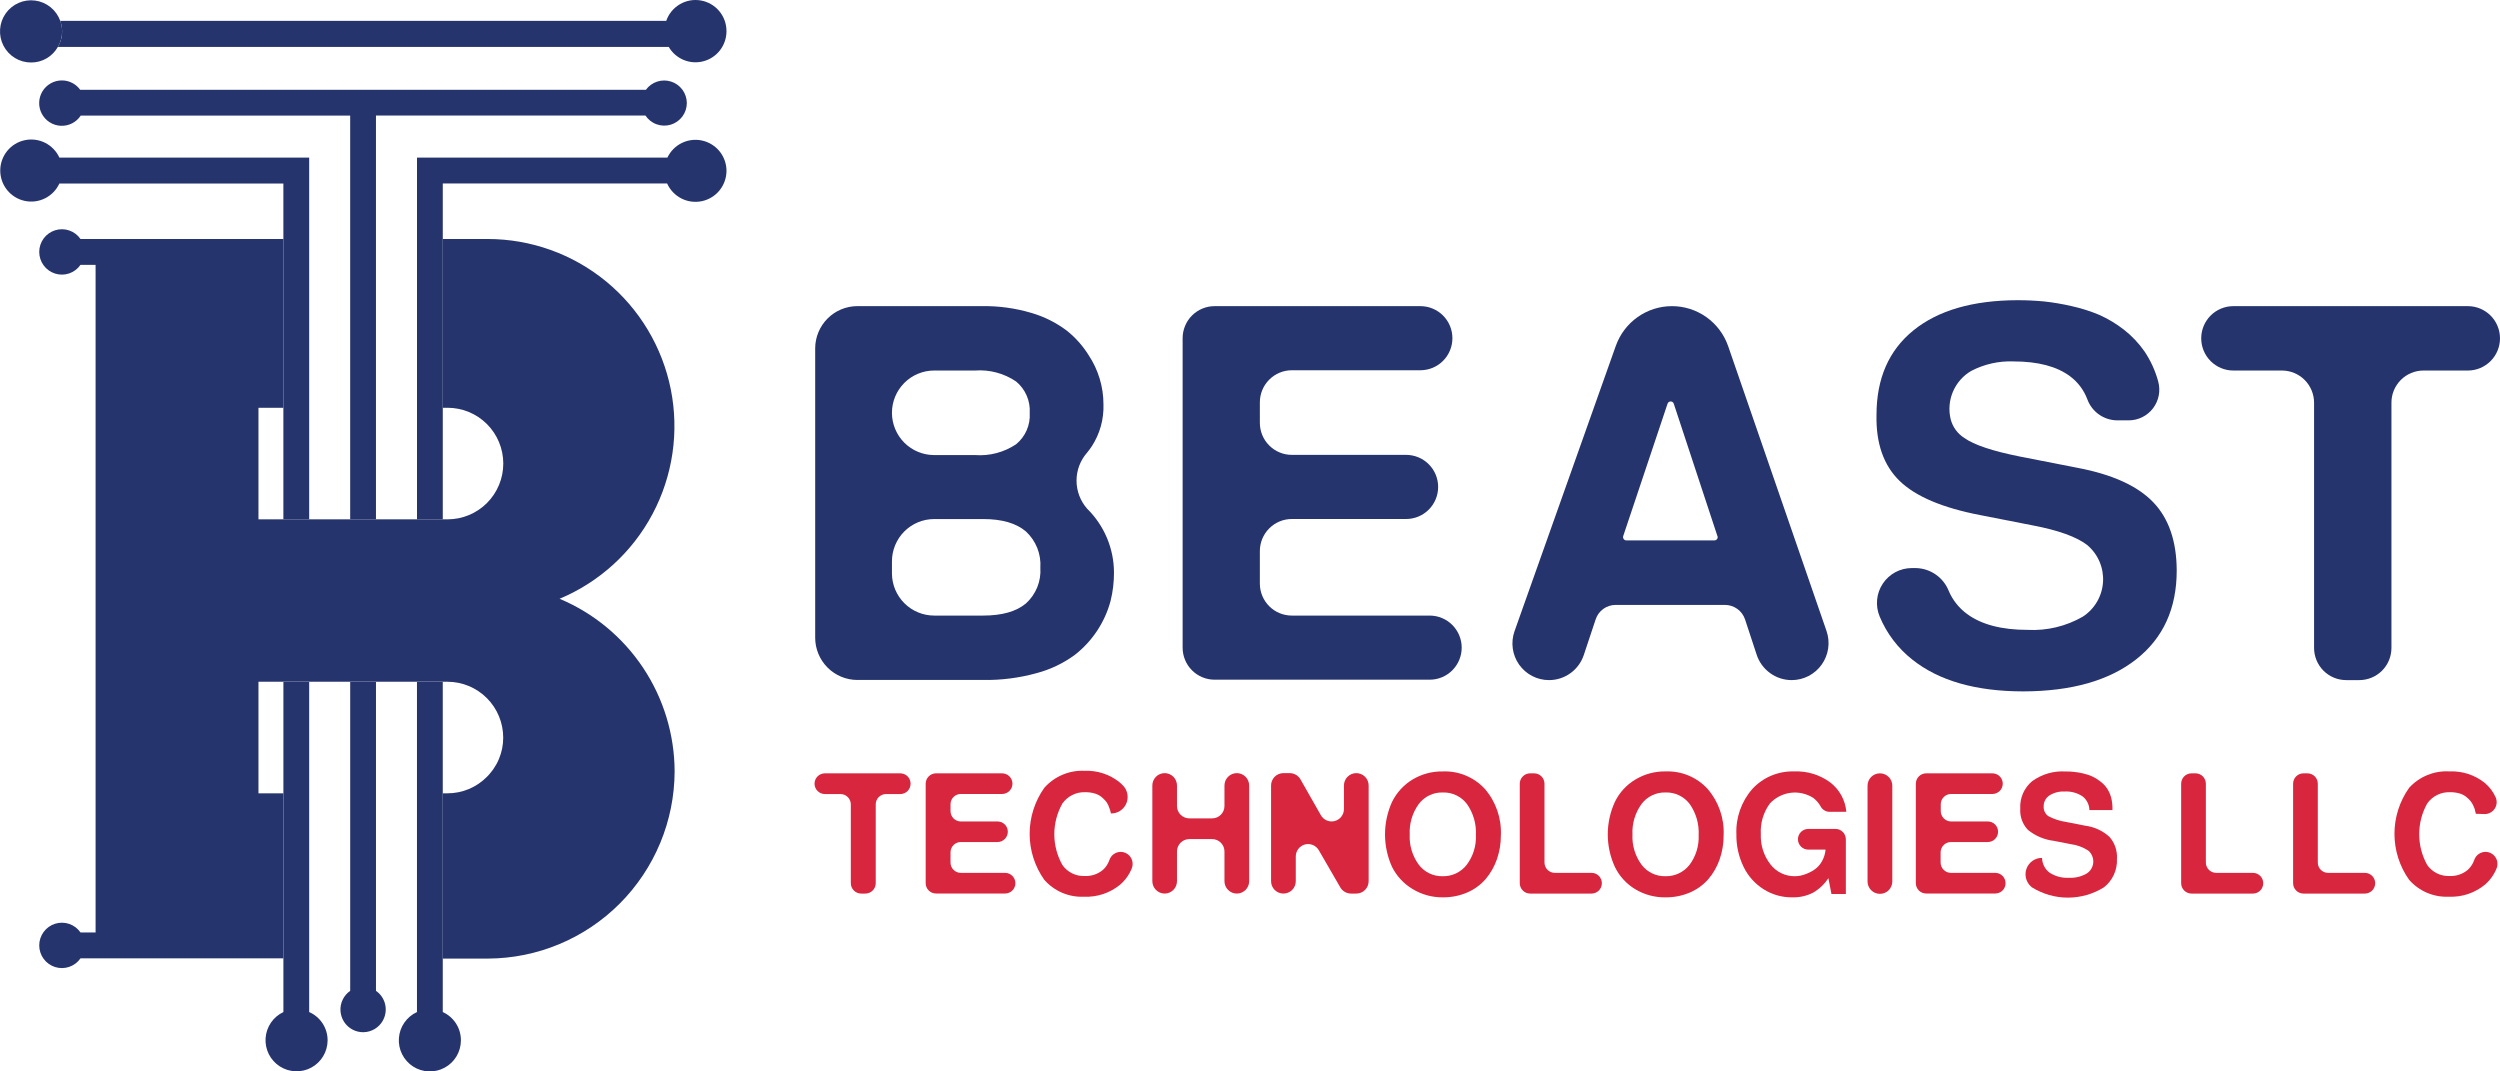
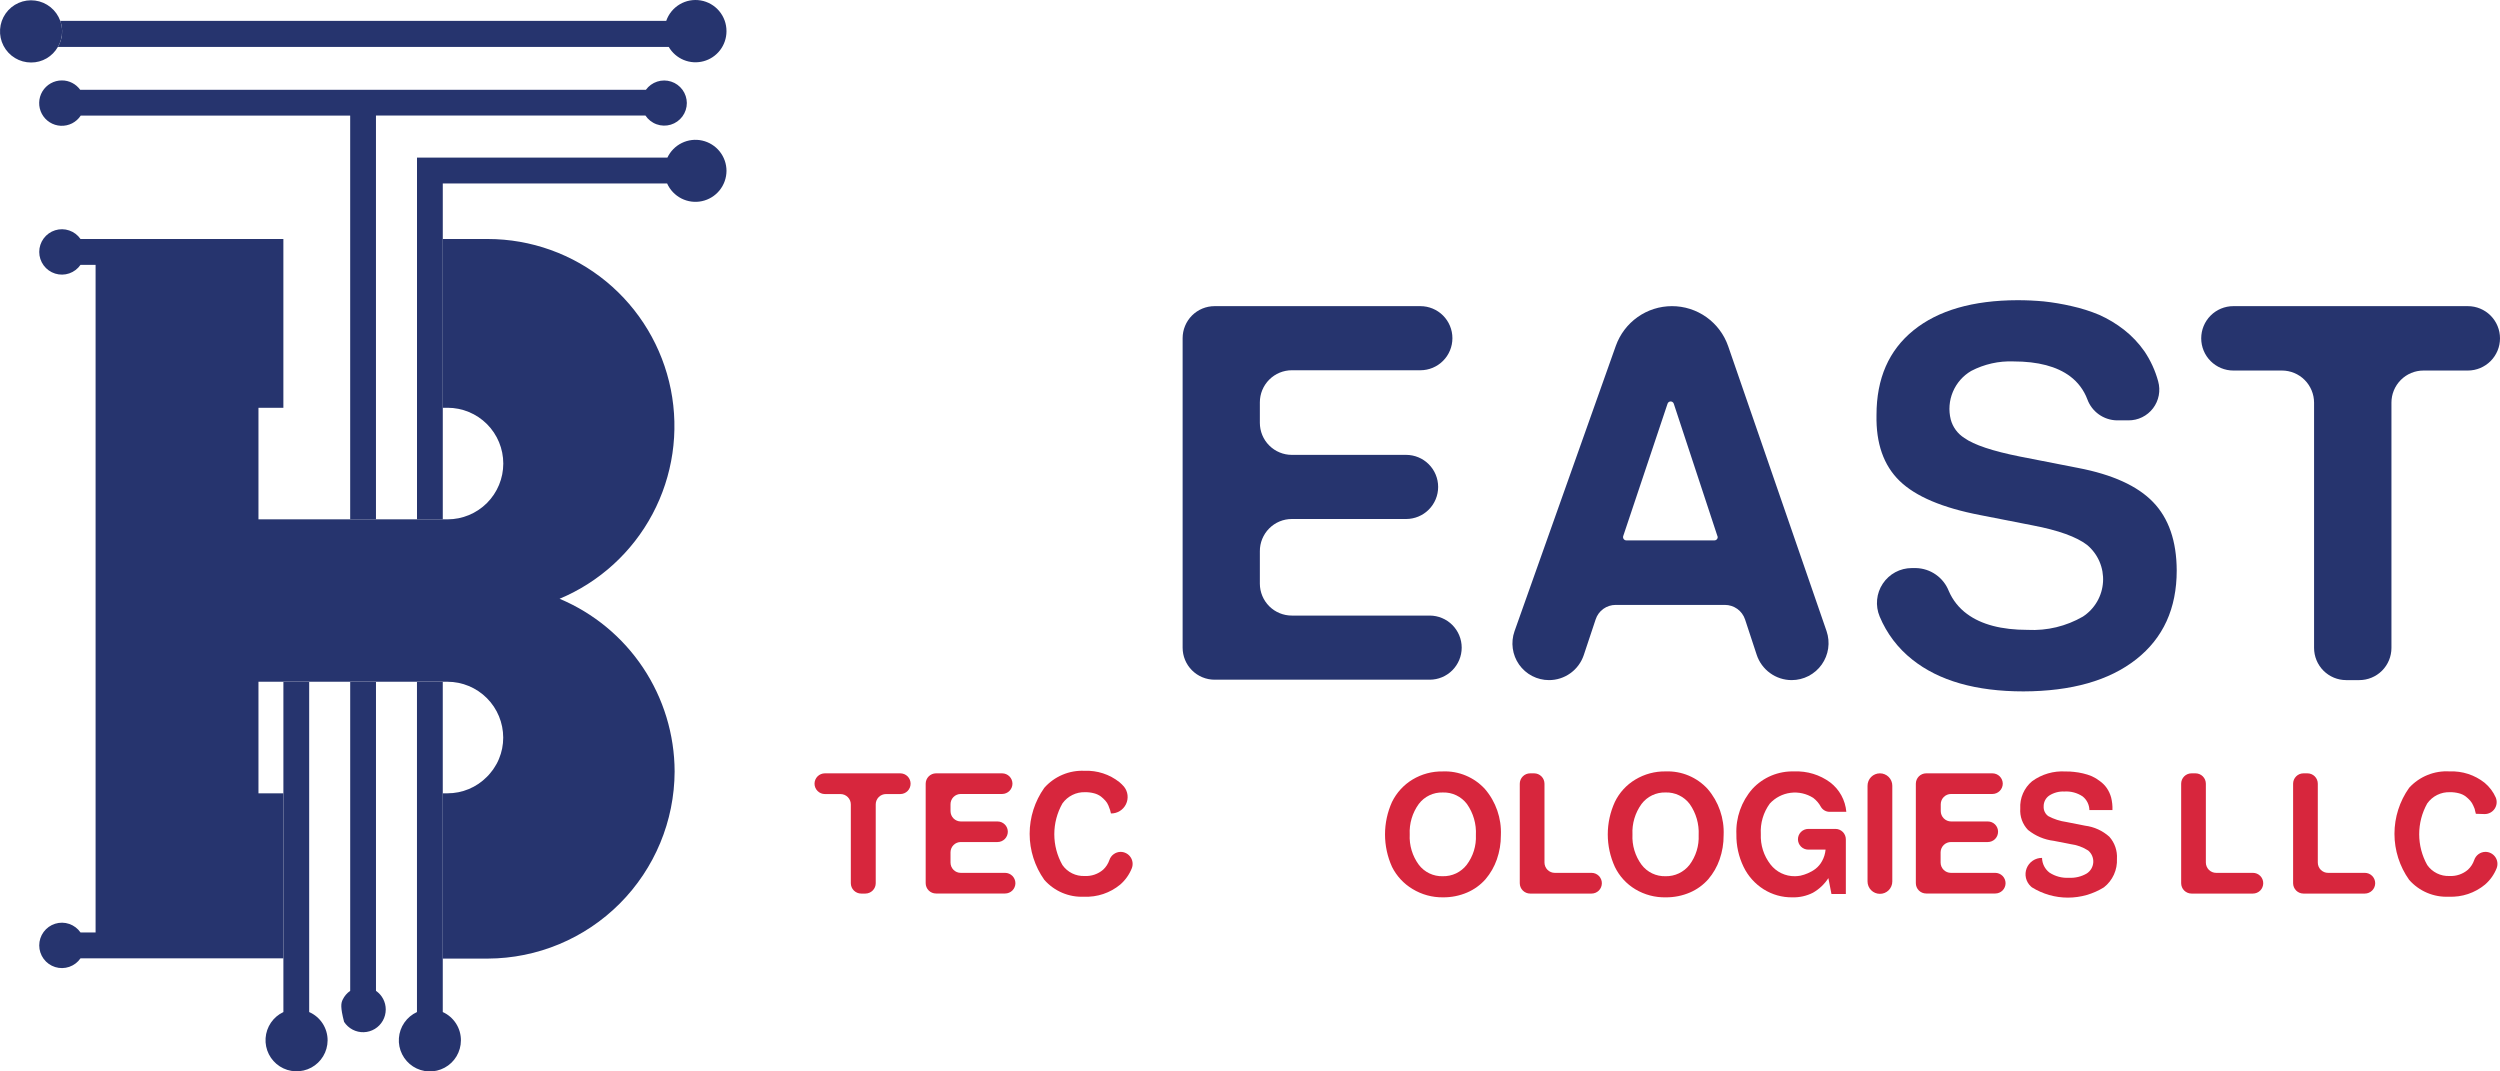
<svg xmlns="http://www.w3.org/2000/svg" width="140" height="60" viewBox="0 0 140 60" fill="none">
  <path d="M40.683 1.759C40.681 2.14 40.554 2.51 40.322 2.812C40.09 3.114 39.765 3.331 39.398 3.429C39.03 3.528 38.64 3.503 38.288 3.358C37.937 3.213 37.642 2.957 37.45 2.628H3.24C3.37 2.41 3.45 2.166 3.473 1.914C3.496 1.661 3.462 1.407 3.374 1.169H37.309C37.443 0.78 37.711 0.452 38.065 0.242C38.419 0.032 38.835 -0.045 39.24 0.025C39.645 0.094 40.013 0.306 40.277 0.621C40.541 0.936 40.685 1.335 40.683 1.747V1.759Z" fill="#26346E" />
  <path d="M40.684 9.567C40.682 9.965 40.545 10.351 40.295 10.66C40.044 10.969 39.696 11.182 39.307 11.265C38.918 11.348 38.513 11.295 38.159 11.115C37.804 10.934 37.522 10.638 37.359 10.275H24.796V29.082H23.352V8.825H37.375C37.544 8.468 37.829 8.179 38.184 8.006C38.538 7.833 38.941 7.786 39.325 7.872C39.71 7.959 40.054 8.173 40.301 8.481C40.548 8.789 40.683 9.172 40.684 9.567V9.567Z" fill="#26346E" />
  <path d="M37.779 43.2C37.77 45.976 36.665 48.636 34.706 50.6C32.747 52.563 30.092 53.671 27.32 53.681H24.795V44.425H25.066C25.475 44.425 25.879 44.344 26.256 44.186C26.634 44.028 26.976 43.797 27.263 43.506L27.37 43.395L27.47 43.276C27.522 43.215 27.572 43.151 27.619 43.085C27.637 43.063 27.652 43.038 27.664 43.012L27.695 42.966C27.739 42.904 27.778 42.839 27.813 42.771C27.861 42.682 27.905 42.59 27.943 42.496C28.101 42.119 28.181 41.714 28.18 41.305C28.179 40.477 27.851 39.682 27.266 39.096C26.682 38.51 25.889 38.18 25.062 38.178H14.474V44.425H15.869V53.666H4.509C4.355 53.888 4.134 54.056 3.878 54.144C3.623 54.232 3.346 54.236 3.088 54.155C2.829 54.074 2.604 53.913 2.444 53.695C2.284 53.477 2.197 53.213 2.197 52.942C2.197 52.671 2.284 52.407 2.444 52.189C2.604 51.971 2.829 51.81 3.088 51.729C3.346 51.648 3.623 51.652 3.878 51.74C4.134 51.828 4.355 51.996 4.509 52.218H5.353V14.831H4.509C4.355 15.054 4.134 15.222 3.878 15.31C3.623 15.398 3.346 15.402 3.088 15.321C2.829 15.24 2.604 15.079 2.444 14.861C2.284 14.642 2.197 14.379 2.197 14.108C2.197 13.837 2.284 13.573 2.444 13.355C2.604 13.137 2.829 12.976 3.088 12.895C3.346 12.814 3.623 12.818 3.878 12.906C4.134 12.994 4.355 13.162 4.509 13.384H15.869V22.835H14.474V29.083H25.066C25.893 29.083 26.686 28.753 27.271 28.168C27.855 27.582 28.184 26.787 28.184 25.959C28.184 25.131 27.855 24.336 27.271 23.75C26.686 23.165 25.893 22.835 25.066 22.835H24.795V13.384H27.32C29.737 13.387 32.078 14.227 33.946 15.763C35.813 17.299 37.092 19.436 37.566 21.81C38.039 24.183 37.677 26.648 36.541 28.785C35.406 30.922 33.566 32.599 31.336 33.531C33.24 34.33 34.866 35.673 36.012 37.393C37.158 39.112 37.772 41.132 37.779 43.2V43.2Z" fill="#26346E" />
  <path d="M27.375 43.407L27.474 43.288C27.443 43.329 27.41 43.369 27.375 43.407ZM27.264 43.522L27.371 43.411L27.264 43.522Z" fill="#26346E" />
  <path d="M18.346 58.267C18.343 58.578 18.258 58.883 18.097 59.15C17.937 59.417 17.708 59.636 17.435 59.784C17.161 59.932 16.853 60.004 16.543 59.992C16.232 59.98 15.93 59.886 15.668 59.717C15.407 59.549 15.195 59.314 15.055 59.036C14.915 58.758 14.852 58.447 14.873 58.136C14.894 57.826 14.997 57.526 15.172 57.269C15.348 57.012 15.589 56.807 15.87 56.675V38.19H17.314V56.675C17.623 56.81 17.885 57.033 18.068 57.316C18.251 57.599 18.348 57.93 18.346 58.267V58.267Z" fill="#26346E" />
  <path d="M27.264 43.521L27.371 43.41L27.264 43.521Z" fill="#26346E" />
  <path d="M27.375 43.407L27.474 43.288C27.443 43.329 27.41 43.369 27.375 43.407ZM27.264 43.522L27.371 43.411L27.264 43.522Z" fill="#26346E" />
  <path d="M25.811 58.267C25.81 58.579 25.724 58.886 25.564 59.154C25.404 59.422 25.175 59.642 24.9 59.79C24.626 59.939 24.317 60.011 24.006 59.999C23.694 59.987 23.391 59.891 23.129 59.722C22.867 59.552 22.656 59.315 22.517 59.036C22.377 58.756 22.316 58.444 22.339 58.133C22.361 57.821 22.467 57.521 22.645 57.265C22.823 57.008 23.067 56.804 23.35 56.675V38.19H24.795V56.675C25.1 56.812 25.359 57.037 25.539 57.319C25.72 57.602 25.814 57.931 25.811 58.267Z" fill="#26346E" />
-   <path d="M21.602 56.529C21.602 56.748 21.547 56.963 21.44 57.154C21.333 57.345 21.179 57.505 20.992 57.619C20.805 57.732 20.593 57.796 20.374 57.803C20.156 57.81 19.94 57.761 19.746 57.659C19.552 57.558 19.388 57.408 19.269 57.225C19.15 57.041 19.081 56.83 19.067 56.612C19.053 56.393 19.096 56.175 19.192 55.978C19.287 55.781 19.431 55.612 19.611 55.488V38.19H21.055V55.488C21.224 55.604 21.362 55.759 21.457 55.941C21.552 56.122 21.602 56.324 21.602 56.529V56.529Z" fill="#26346E" />
+   <path d="M21.602 56.529C21.602 56.748 21.547 56.963 21.44 57.154C21.333 57.345 21.179 57.505 20.992 57.619C20.805 57.732 20.593 57.796 20.374 57.803C20.156 57.81 19.94 57.761 19.746 57.659C19.552 57.558 19.388 57.408 19.269 57.225C19.053 56.393 19.096 56.175 19.192 55.978C19.287 55.781 19.431 55.612 19.611 55.488V38.19H21.055V55.488C21.224 55.604 21.362 55.759 21.457 55.941C21.552 56.122 21.602 56.324 21.602 56.529V56.529Z" fill="#26346E" />
  <path d="M38.463 5.763C38.464 6.036 38.377 6.302 38.215 6.521C38.053 6.74 37.825 6.902 37.565 6.981C37.304 7.06 37.025 7.053 36.769 6.96C36.513 6.868 36.294 6.695 36.143 6.468H21.054V29.083H19.61V6.475H4.52C4.399 6.659 4.233 6.808 4.037 6.908C3.841 7.007 3.623 7.054 3.404 7.044C3.184 7.034 2.971 6.967 2.786 6.85C2.6 6.733 2.448 6.569 2.344 6.375C2.24 6.181 2.188 5.964 2.194 5.744C2.199 5.524 2.261 5.309 2.374 5.12C2.488 4.932 2.648 4.776 2.839 4.668C3.03 4.56 3.246 4.503 3.466 4.504C3.666 4.503 3.863 4.55 4.041 4.642C4.22 4.733 4.373 4.865 4.49 5.028H36.17C36.328 4.812 36.549 4.652 36.803 4.569C37.057 4.487 37.331 4.487 37.584 4.569C37.839 4.651 38.06 4.812 38.218 5.028C38.376 5.243 38.461 5.504 38.463 5.771V5.763Z" fill="#26346E" />
  <path d="M3.478 1.758C3.479 2.064 3.397 2.364 3.241 2.627C3.091 2.893 2.874 3.114 2.61 3.268C2.347 3.421 2.048 3.501 1.743 3.5C1.424 3.501 1.112 3.414 0.839 3.249C0.567 3.084 0.345 2.847 0.197 2.564C0.05 2.281 -0.017 1.963 0.004 1.645C0.024 1.326 0.132 1.02 0.315 0.758C0.498 0.497 0.749 0.291 1.041 0.163C1.332 0.035 1.654 -0.01 1.969 0.032C2.285 0.074 2.583 0.203 2.831 0.403C3.079 0.604 3.267 0.869 3.375 1.169C3.443 1.358 3.478 1.557 3.478 1.758V1.758Z" fill="#26346E" />
-   <path d="M17.314 8.825V29.082H15.869V10.276H3.325C3.16 10.636 2.877 10.929 2.522 11.106C2.168 11.283 1.764 11.333 1.378 11.248C0.991 11.163 0.645 10.949 0.397 10.64C0.149 10.331 0.014 9.947 0.014 9.55C0.014 9.154 0.149 8.769 0.397 8.461C0.645 8.152 0.991 7.937 1.378 7.853C1.764 7.768 2.168 7.818 2.522 7.995C2.877 8.172 3.16 8.465 3.325 8.825H17.314Z" fill="#26346E" />
-   <path d="M62.383 32.057C62.385 32.595 62.321 33.131 62.192 33.653C61.868 34.859 61.158 35.926 60.17 36.689C59.532 37.151 58.815 37.493 58.053 37.695C57.073 37.966 56.059 38.095 55.042 38.078H48.016C47.388 38.078 46.787 37.828 46.343 37.384C45.9 36.94 45.65 36.337 45.65 35.709V19.513C45.65 18.884 45.9 18.282 46.343 17.837C46.787 17.393 47.388 17.143 48.016 17.143H54.947C55.901 17.125 56.852 17.254 57.767 17.526C58.48 17.734 59.149 18.07 59.742 18.517C60.222 18.899 60.632 19.36 60.958 19.88C61.504 20.7 61.795 21.663 61.794 22.648C61.821 23.477 61.593 24.295 61.141 24.991C61.065 25.105 60.98 25.22 60.885 25.339C60.499 25.773 60.286 26.334 60.286 26.916C60.286 27.497 60.499 28.059 60.885 28.493C61.357 28.958 61.733 29.513 61.99 30.125C62.247 30.736 62.381 31.393 62.383 32.057ZM49.949 23.119C49.95 23.746 50.2 24.348 50.643 24.792C51.087 25.235 51.688 25.484 52.314 25.484H54.607C55.417 25.544 56.224 25.331 56.9 24.88C57.157 24.669 57.361 24.401 57.494 24.096C57.627 23.791 57.685 23.458 57.664 23.126C57.685 22.793 57.627 22.459 57.494 22.152C57.361 21.845 57.157 21.574 56.9 21.362C56.225 20.906 55.418 20.69 54.607 20.749H52.314C51.687 20.749 51.085 20.999 50.642 21.443C50.198 21.888 49.949 22.49 49.949 23.119V23.119ZM49.949 31.444V32.114C49.952 32.741 50.203 33.34 50.646 33.782C51.089 34.224 51.689 34.472 52.314 34.472H55.062C56.114 34.472 56.91 34.246 57.45 33.795C57.728 33.545 57.945 33.234 58.086 32.888C58.226 32.541 58.286 32.166 58.26 31.793C58.285 31.415 58.226 31.036 58.086 30.684C57.945 30.332 57.728 30.017 57.45 29.76C56.907 29.298 56.111 29.067 55.062 29.067H52.314C52.003 29.067 51.695 29.129 51.407 29.248C51.12 29.368 50.859 29.543 50.639 29.764C50.419 29.985 50.245 30.247 50.127 30.535C50.008 30.824 49.948 31.133 49.949 31.444V31.444Z" fill="#26346E" />
  <path d="M70.552 30.87V32.689C70.554 33.163 70.744 33.617 71.08 33.952C71.416 34.286 71.871 34.474 72.344 34.472H80.066C80.541 34.474 80.996 34.663 81.331 35C81.666 35.336 81.855 35.792 81.855 36.268C81.855 36.743 81.666 37.199 81.331 37.536C80.996 37.873 80.541 38.062 80.066 38.063H68.019C67.543 38.063 67.088 37.874 66.751 37.537C66.415 37.201 66.227 36.744 66.227 36.268V18.939C66.227 18.703 66.273 18.47 66.363 18.252C66.453 18.034 66.585 17.836 66.751 17.669C66.918 17.503 67.115 17.37 67.333 17.28C67.55 17.19 67.783 17.144 68.019 17.144H79.543C80.018 17.144 80.474 17.333 80.81 17.669C81.146 18.006 81.335 18.463 81.335 18.939V18.939C81.335 19.415 81.146 19.872 80.81 20.208C80.474 20.545 80.018 20.734 79.543 20.734H72.344C71.869 20.734 71.413 20.923 71.077 21.26C70.741 21.597 70.552 22.053 70.552 22.529V23.678C70.552 23.914 70.598 24.147 70.688 24.365C70.778 24.583 70.91 24.781 71.077 24.947C71.243 25.114 71.441 25.246 71.658 25.336C71.876 25.427 72.109 25.473 72.344 25.473H78.744C79.22 25.473 79.675 25.662 80.011 25.999C80.348 26.336 80.536 26.792 80.536 27.268C80.536 27.504 80.49 27.738 80.4 27.955C80.31 28.173 80.178 28.371 80.011 28.538C79.845 28.705 79.647 28.837 79.43 28.927C79.213 29.017 78.98 29.064 78.744 29.064H72.344C72.108 29.064 71.874 29.11 71.656 29.201C71.437 29.292 71.239 29.426 71.073 29.594C70.906 29.762 70.775 29.961 70.685 30.18C70.596 30.399 70.55 30.634 70.552 30.87V30.87Z" fill="#26346E" />
  <path d="M96.589 33.875H90.476C90.228 33.875 89.986 33.953 89.784 34.099C89.583 34.245 89.433 34.451 89.356 34.687L88.691 36.685C88.554 37.094 88.292 37.449 87.942 37.7C87.593 37.952 87.173 38.087 86.743 38.086C86.415 38.086 86.092 38.007 85.801 37.856C85.51 37.705 85.26 37.486 85.07 37.218C84.882 36.95 84.759 36.64 84.715 36.315C84.67 35.99 84.704 35.659 84.813 35.349L90.487 19.364C90.719 18.715 91.145 18.153 91.707 17.756C92.269 17.358 92.94 17.144 93.628 17.144V17.144C94.322 17.143 94.999 17.36 95.564 17.763C96.129 18.167 96.554 18.737 96.78 19.394L102.287 35.342C102.394 35.653 102.425 35.986 102.378 36.312C102.33 36.638 102.206 36.949 102.015 37.217C101.824 37.486 101.572 37.704 101.28 37.856C100.987 38.007 100.663 38.086 100.334 38.086C99.9 38.086 99.477 37.948 99.125 37.693C98.773 37.438 98.51 37.079 98.374 36.666L97.724 34.691C97.645 34.452 97.493 34.245 97.289 34.098C97.085 33.952 96.84 33.874 96.589 33.875V33.875ZM96.184 30.047L93.731 22.606C93.719 22.57 93.696 22.538 93.664 22.515C93.633 22.493 93.596 22.481 93.557 22.481C93.519 22.481 93.481 22.493 93.45 22.515C93.419 22.538 93.396 22.57 93.383 22.606L90.9 30.021C90.891 30.048 90.888 30.078 90.893 30.107C90.897 30.136 90.909 30.163 90.926 30.186C90.943 30.21 90.966 30.229 90.992 30.242C91.018 30.255 91.046 30.262 91.076 30.262H96.012C96.04 30.261 96.068 30.254 96.093 30.241C96.117 30.228 96.139 30.21 96.155 30.187C96.172 30.165 96.183 30.139 96.188 30.111C96.193 30.084 96.192 30.055 96.184 30.028V30.047Z" fill="#26346E" />
  <path d="M119.191 23.54H118.538C118.177 23.532 117.826 23.415 117.533 23.205C117.239 22.995 117.015 22.701 116.891 22.361C116.699 21.849 116.365 21.402 115.928 21.075C115.187 20.52 114.128 20.24 112.76 20.24C111.937 20.207 111.118 20.391 110.387 20.772C109.928 21.04 109.569 21.45 109.362 21.94C109.155 22.43 109.113 22.974 109.241 23.49C109.355 23.921 109.629 24.291 110.005 24.528C110.545 24.913 111.58 25.259 113.108 25.565L116.371 26.204C118.3 26.574 119.701 27.212 120.574 28.118C121.448 29.024 121.889 30.3 121.896 31.946C121.896 34.074 121.14 35.733 119.627 36.922C118.114 38.112 116.009 38.71 113.314 38.718C110.652 38.718 108.578 38.124 107.09 36.938C106.284 36.303 105.654 35.471 105.26 34.522C105.136 34.225 105.087 33.902 105.118 33.581C105.148 33.261 105.257 32.953 105.436 32.685C105.614 32.417 105.855 32.197 106.138 32.044C106.421 31.892 106.738 31.812 107.059 31.812H107.3C107.699 31.823 108.085 31.95 108.411 32.18C108.738 32.409 108.989 32.73 109.134 33.102C109.354 33.612 109.706 34.054 110.154 34.381C110.953 34.974 112.088 35.273 113.551 35.273C114.632 35.329 115.705 35.071 116.642 34.53C116.969 34.316 117.241 34.029 117.437 33.691C117.633 33.353 117.747 32.974 117.77 32.584C117.793 32.194 117.725 31.804 117.57 31.445C117.415 31.086 117.179 30.769 116.879 30.518C116.287 30.063 115.271 29.695 113.823 29.42L110.896 28.846C108.781 28.44 107.276 27.802 106.379 26.932C105.482 26.061 105.051 24.83 105.084 23.238C105.084 21.196 105.774 19.616 107.155 18.499C108.535 17.381 110.478 16.818 112.982 16.811C113.479 16.811 113.972 16.834 114.453 16.879C114.979 16.936 115.501 17.024 116.016 17.144C116.541 17.26 117.055 17.422 117.552 17.63C118.049 17.851 118.518 18.133 118.947 18.468C119.387 18.813 119.773 19.222 120.093 19.681C120.437 20.194 120.695 20.759 120.857 21.354V21.354C120.929 21.611 120.941 21.881 120.891 22.143C120.841 22.405 120.731 22.652 120.57 22.864C120.408 23.076 120.199 23.248 119.96 23.365C119.721 23.483 119.457 23.542 119.191 23.54V23.54Z" fill="#26346E" />
  <path d="M133.921 22.552V36.283C133.921 36.761 133.731 37.22 133.394 37.558C133.056 37.896 132.598 38.086 132.121 38.086H131.387C130.91 38.086 130.452 37.896 130.115 37.558C129.777 37.22 129.588 36.761 129.588 36.283V22.552C129.588 22.074 129.398 21.616 129.06 21.277C128.723 20.939 128.265 20.75 127.788 20.75H125.067C124.59 20.75 124.132 20.559 123.795 20.221C123.457 19.883 123.268 19.425 123.268 18.947C123.268 18.468 123.457 18.01 123.795 17.672C124.132 17.334 124.59 17.144 125.067 17.144H138.2C138.678 17.144 139.135 17.334 139.473 17.672C139.81 18.01 140 18.468 140 18.947V18.947C140 19.425 139.81 19.883 139.473 20.221C139.135 20.559 138.678 20.75 138.2 20.75H135.717C135.48 20.75 135.247 20.796 135.028 20.887C134.81 20.977 134.612 21.11 134.445 21.278C134.279 21.445 134.146 21.644 134.056 21.863C133.966 22.081 133.92 22.316 133.921 22.552V22.552Z" fill="#26346E" />
  <path d="M49.041 45.044V49.462C49.04 49.616 48.978 49.763 48.869 49.871C48.761 49.979 48.613 50.04 48.46 50.04H48.227C48.074 50.04 47.926 49.979 47.818 49.871C47.709 49.763 47.647 49.616 47.646 49.462V45.044C47.645 44.892 47.584 44.745 47.476 44.637C47.368 44.529 47.222 44.468 47.069 44.467H46.194C46.041 44.467 45.894 44.406 45.785 44.297C45.676 44.189 45.614 44.042 45.613 43.889V43.889C45.613 43.734 45.675 43.586 45.783 43.477C45.892 43.368 46.04 43.307 46.194 43.307H50.416C50.492 43.307 50.568 43.322 50.638 43.351C50.708 43.38 50.772 43.423 50.826 43.477C50.879 43.531 50.922 43.596 50.95 43.666C50.979 43.737 50.994 43.812 50.993 43.889C50.993 44.042 50.932 44.189 50.824 44.297C50.716 44.406 50.569 44.467 50.416 44.467H49.618C49.465 44.467 49.318 44.527 49.21 44.636C49.102 44.744 49.041 44.891 49.041 45.044V45.044Z" fill="#D7263D" />
  <path d="M53.229 47.72V48.306C53.229 48.458 53.289 48.604 53.397 48.712C53.504 48.82 53.65 48.88 53.802 48.88H56.286C56.438 48.881 56.584 48.942 56.693 49.05C56.8 49.159 56.862 49.305 56.863 49.458C56.863 49.611 56.802 49.758 56.694 49.867C56.585 49.975 56.439 50.036 56.286 50.036H52.415C52.262 50.036 52.115 49.975 52.007 49.867C51.899 49.758 51.838 49.611 51.838 49.458V43.885C51.839 43.732 51.9 43.585 52.008 43.477C52.116 43.369 52.262 43.308 52.415 43.307H56.121C56.274 43.308 56.42 43.369 56.528 43.477C56.636 43.585 56.697 43.732 56.698 43.885C56.697 44.038 56.636 44.184 56.528 44.292C56.42 44.4 56.274 44.462 56.121 44.463H53.802C53.726 44.463 53.651 44.478 53.582 44.507C53.512 44.536 53.449 44.578 53.395 44.632C53.342 44.686 53.3 44.75 53.271 44.82C53.243 44.89 53.228 44.965 53.229 45.041V45.423C53.229 45.576 53.289 45.723 53.396 45.831C53.504 45.939 53.65 46.001 53.802 46.002H55.861C55.937 46.002 56.012 46.016 56.082 46.045C56.152 46.075 56.216 46.117 56.269 46.171C56.323 46.224 56.365 46.288 56.395 46.358C56.423 46.428 56.438 46.504 56.438 46.58C56.437 46.732 56.376 46.878 56.268 46.986C56.16 47.093 56.014 47.154 55.861 47.154H53.802C53.651 47.155 53.507 47.214 53.4 47.32C53.293 47.426 53.232 47.57 53.229 47.72V47.72Z" fill="#D7263D" />
  <path d="M62.218 45.573C62.205 45.502 62.187 45.431 62.165 45.362C62.146 45.305 62.115 45.225 62.073 45.114C62.032 45.013 61.973 44.92 61.901 44.838C61.825 44.754 61.742 44.676 61.653 44.605C61.538 44.521 61.408 44.46 61.271 44.425C61.108 44.381 60.939 44.361 60.77 44.363C60.522 44.354 60.275 44.407 60.053 44.518C59.83 44.628 59.638 44.792 59.494 44.995C59.197 45.52 59.041 46.114 59.041 46.718C59.041 47.321 59.197 47.915 59.494 48.44C59.633 48.639 59.821 48.8 60.038 48.908C60.256 49.015 60.497 49.066 60.74 49.056C61.117 49.076 61.488 48.95 61.775 48.704C61.936 48.555 62.056 48.368 62.127 48.161C62.171 48.029 62.255 47.914 62.368 47.833C62.48 47.751 62.615 47.707 62.754 47.705V47.705C62.862 47.705 62.969 47.731 63.066 47.782C63.162 47.832 63.245 47.905 63.307 47.995C63.369 48.085 63.409 48.188 63.422 48.296C63.435 48.404 63.422 48.514 63.384 48.616C63.243 48.972 63.019 49.288 62.73 49.539C62.162 50.007 61.441 50.249 60.705 50.216C60.288 50.236 59.871 50.161 59.486 49.997C59.101 49.834 58.758 49.585 58.481 49.271C57.947 48.518 57.66 47.618 57.66 46.695C57.66 45.771 57.947 44.871 58.481 44.118C58.762 43.801 59.109 43.551 59.499 43.386C59.888 43.221 60.31 43.145 60.732 43.165C61.439 43.135 62.134 43.361 62.688 43.801C62.78 43.878 62.866 43.962 62.944 44.053C63.054 44.19 63.123 44.354 63.142 44.528C63.161 44.702 63.131 44.878 63.055 45.035C62.978 45.193 62.859 45.325 62.71 45.417C62.561 45.509 62.389 45.556 62.215 45.554L62.218 45.573Z" fill="#D7263D" />
-   <path d="M67.882 46.989H66.602C66.419 46.989 66.243 47.062 66.113 47.192C65.984 47.322 65.911 47.498 65.911 47.682V49.347C65.911 49.438 65.893 49.528 65.858 49.612C65.823 49.696 65.772 49.772 65.708 49.837C65.644 49.901 65.568 49.952 65.484 49.987C65.4 50.022 65.31 50.04 65.219 50.04C65.036 50.039 64.861 49.965 64.733 49.835C64.604 49.706 64.531 49.53 64.531 49.347V43.988C64.531 43.805 64.604 43.629 64.733 43.499C64.861 43.369 65.036 43.296 65.219 43.295C65.403 43.295 65.578 43.368 65.708 43.498C65.838 43.628 65.911 43.804 65.911 43.988V45.136C65.911 45.32 65.984 45.496 66.113 45.626C66.243 45.756 66.419 45.829 66.602 45.829H67.879C68.062 45.829 68.238 45.756 68.368 45.626C68.497 45.496 68.57 45.32 68.57 45.136V43.988C68.57 43.804 68.643 43.628 68.773 43.498C68.902 43.368 69.078 43.295 69.262 43.295C69.445 43.295 69.621 43.368 69.751 43.498C69.88 43.628 69.953 43.804 69.953 43.988V49.347C69.953 49.438 69.935 49.528 69.901 49.612C69.866 49.696 69.815 49.772 69.751 49.837C69.686 49.901 69.61 49.952 69.526 49.987C69.442 50.022 69.353 50.04 69.262 50.04C69.171 50.04 69.081 50.022 68.997 49.987C68.913 49.952 68.837 49.901 68.773 49.837C68.708 49.772 68.657 49.696 68.623 49.612C68.588 49.528 68.57 49.438 68.57 49.347V47.682C68.57 47.499 68.498 47.323 68.369 47.193C68.24 47.063 68.065 46.99 67.882 46.989V46.989Z" fill="#D7263D" />
-   <path d="M75.058 49.695L73.851 47.609C73.774 47.478 73.656 47.376 73.516 47.319C73.376 47.261 73.221 47.252 73.074 47.291C72.928 47.331 72.799 47.418 72.706 47.538C72.614 47.658 72.564 47.806 72.563 47.957V49.347C72.563 49.438 72.545 49.528 72.51 49.612C72.475 49.696 72.425 49.772 72.36 49.837C72.296 49.901 72.22 49.952 72.136 49.987C72.052 50.022 71.962 50.04 71.871 50.04C71.781 50.04 71.691 50.022 71.607 49.987C71.523 49.952 71.447 49.901 71.382 49.837C71.318 49.772 71.267 49.696 71.232 49.612C71.198 49.528 71.18 49.438 71.18 49.347V43.988C71.18 43.804 71.253 43.628 71.382 43.498C71.512 43.368 71.688 43.295 71.871 43.295H72.223C72.344 43.295 72.463 43.326 72.569 43.387C72.674 43.447 72.762 43.534 72.823 43.639L73.969 45.653C74.045 45.786 74.163 45.889 74.304 45.948C74.445 46.007 74.601 46.017 74.749 45.977C74.896 45.937 75.026 45.85 75.119 45.728C75.212 45.606 75.261 45.458 75.261 45.305V43.988C75.261 43.804 75.333 43.628 75.463 43.498C75.593 43.368 75.769 43.295 75.952 43.295C76.136 43.295 76.311 43.368 76.441 43.498C76.571 43.628 76.644 43.804 76.644 43.988V49.347C76.644 49.438 76.626 49.528 76.591 49.612C76.556 49.696 76.505 49.772 76.441 49.837C76.377 49.901 76.301 49.952 76.217 49.987C76.133 50.022 76.043 50.04 75.952 50.04H75.662C75.54 50.041 75.42 50.009 75.314 49.949C75.208 49.888 75.119 49.801 75.058 49.695V49.695Z" fill="#D7263D" />
  <path d="M77.954 48.547C77.695 47.975 77.561 47.355 77.561 46.727C77.561 46.099 77.695 45.478 77.954 44.907C78.209 44.388 78.606 43.954 79.1 43.655C79.613 43.346 80.203 43.188 80.801 43.2C81.241 43.182 81.679 43.262 82.086 43.432C82.492 43.602 82.857 43.858 83.155 44.183C83.772 44.901 84.092 45.828 84.049 46.775C84.052 47.236 83.975 47.694 83.823 48.13C83.681 48.535 83.466 48.91 83.189 49.236C82.907 49.556 82.557 49.81 82.165 49.979C81.737 50.163 81.275 50.255 80.808 50.251C80.207 50.259 79.615 50.097 79.1 49.783C78.609 49.489 78.211 49.06 77.954 48.547V48.547ZM80.793 44.379C80.535 44.371 80.278 44.425 80.045 44.537C79.811 44.649 79.608 44.815 79.452 45.022C79.093 45.516 78.914 46.118 78.944 46.729C78.913 47.336 79.092 47.935 79.452 48.425C79.608 48.631 79.811 48.797 80.045 48.909C80.278 49.021 80.535 49.076 80.793 49.068C81.051 49.074 81.306 49.02 81.539 48.91C81.772 48.799 81.976 48.636 82.134 48.432C82.495 47.955 82.678 47.365 82.65 46.767C82.683 46.147 82.507 45.533 82.15 45.025C81.993 44.818 81.79 44.651 81.555 44.538C81.322 44.426 81.064 44.371 80.805 44.379H80.793Z" fill="#D7263D" />
  <path d="M86.491 43.889V48.302C86.491 48.378 86.506 48.453 86.535 48.523C86.564 48.593 86.606 48.657 86.66 48.711C86.713 48.764 86.777 48.807 86.847 48.836C86.917 48.865 86.992 48.88 87.068 48.88H89.127C89.203 48.88 89.279 48.895 89.349 48.924C89.419 48.954 89.483 48.997 89.537 49.051C89.59 49.105 89.633 49.169 89.661 49.24C89.69 49.31 89.705 49.386 89.704 49.462V49.462C89.704 49.615 89.643 49.762 89.535 49.871C89.427 49.979 89.28 50.04 89.127 50.04H85.688C85.535 50.04 85.388 49.979 85.279 49.871C85.17 49.763 85.108 49.616 85.107 49.462V43.889C85.107 43.734 85.169 43.586 85.278 43.477C85.386 43.368 85.534 43.307 85.688 43.307H85.914C86.067 43.308 86.214 43.369 86.322 43.478C86.43 43.587 86.491 43.735 86.491 43.889V43.889Z" fill="#D7263D" />
  <path d="M90.433 48.547C90.171 47.976 90.035 47.355 90.035 46.727C90.035 46.099 90.171 45.478 90.433 44.907C90.685 44.386 91.083 43.951 91.579 43.655C92.092 43.346 92.681 43.188 93.279 43.199C93.719 43.183 94.157 43.262 94.562 43.432C94.968 43.602 95.332 43.858 95.629 44.183C96.247 44.901 96.567 45.828 96.523 46.775C96.526 47.236 96.45 47.694 96.298 48.13C96.157 48.535 95.942 48.91 95.664 49.236C95.381 49.556 95.031 49.81 94.639 49.979C94.211 50.163 93.749 50.255 93.283 50.251C92.684 50.264 92.093 50.107 91.579 49.799C91.083 49.502 90.685 49.067 90.433 48.547V48.547ZM93.268 44.378C93.009 44.371 92.752 44.425 92.519 44.537C92.286 44.649 92.083 44.815 91.927 45.022C91.568 45.516 91.388 46.118 91.418 46.729C91.387 47.336 91.567 47.935 91.927 48.425C92.083 48.631 92.286 48.797 92.519 48.909C92.752 49.021 93.009 49.075 93.268 49.068C93.526 49.074 93.782 49.02 94.015 48.909C94.249 48.799 94.453 48.636 94.613 48.432C94.971 47.953 95.152 47.365 95.125 46.767C95.157 46.147 94.981 45.533 94.624 45.025C94.467 44.816 94.261 44.648 94.025 44.536C93.789 44.423 93.529 44.369 93.268 44.378V44.378Z" fill="#D7263D" />
  <path d="M102.461 45.462C102.361 45.463 102.261 45.437 102.174 45.386C102.087 45.336 102.014 45.263 101.965 45.175C101.86 44.982 101.715 44.814 101.541 44.681C101.163 44.441 100.712 44.34 100.268 44.398C99.824 44.456 99.414 44.669 99.11 44.999C98.749 45.492 98.571 46.096 98.606 46.706C98.579 47.319 98.769 47.921 99.145 48.406C99.307 48.616 99.515 48.785 99.754 48.9C99.993 49.015 100.255 49.073 100.52 49.068C100.622 49.066 100.723 49.056 100.822 49.038C100.964 49.007 101.102 48.962 101.235 48.904C101.392 48.839 101.54 48.754 101.674 48.651C101.824 48.533 101.947 48.386 102.037 48.218C102.146 48.021 102.212 47.803 102.232 47.579H101.262C101.109 47.578 100.963 47.517 100.855 47.409C100.747 47.301 100.686 47.154 100.685 47.001V47.001C100.685 46.847 100.745 46.7 100.853 46.591C100.961 46.482 101.108 46.42 101.262 46.419H102.79C102.943 46.42 103.09 46.482 103.198 46.591C103.306 46.7 103.367 46.847 103.367 47.001V50.063H102.561L102.389 49.175C102.17 49.515 101.872 49.796 101.521 49.995C101.166 50.174 100.772 50.262 100.375 50.251C99.805 50.26 99.245 50.103 98.763 49.799C98.278 49.493 97.888 49.057 97.639 48.54C97.366 47.976 97.228 47.356 97.238 46.729C97.196 45.794 97.518 44.879 98.136 44.176C98.434 43.854 98.798 43.601 99.203 43.432C99.608 43.264 100.044 43.185 100.482 43.2C101.201 43.17 101.908 43.386 102.488 43.812C102.746 44.009 102.96 44.257 103.116 44.541C103.271 44.825 103.366 45.139 103.394 45.462H102.461Z" fill="#D7263D" />
  <path d="M105.969 44.003V49.362C105.969 49.454 105.951 49.544 105.916 49.628C105.881 49.713 105.83 49.789 105.765 49.854C105.701 49.918 105.624 49.969 105.539 50.004C105.455 50.038 105.365 50.056 105.274 50.055V50.055C105.09 50.055 104.914 49.982 104.785 49.852C104.655 49.722 104.582 49.546 104.582 49.362V44.003C104.582 43.912 104.599 43.822 104.634 43.737C104.668 43.653 104.719 43.576 104.783 43.511C104.848 43.446 104.924 43.395 105.008 43.36C105.092 43.325 105.183 43.307 105.274 43.307V43.307C105.365 43.306 105.456 43.324 105.54 43.359C105.625 43.394 105.702 43.445 105.767 43.51C105.831 43.574 105.882 43.651 105.917 43.736C105.952 43.821 105.97 43.912 105.969 44.003V44.003Z" fill="#D7263D" />
  <path d="M108.674 47.72V48.306C108.675 48.459 108.736 48.605 108.844 48.712C108.953 48.82 109.099 48.88 109.251 48.88H111.735C111.888 48.881 112.034 48.942 112.142 49.05C112.25 49.159 112.311 49.305 112.312 49.458V49.458C112.312 49.611 112.251 49.758 112.143 49.867C112.035 49.975 111.888 50.036 111.735 50.036H107.864C107.711 50.036 107.564 49.975 107.456 49.867C107.348 49.758 107.287 49.611 107.287 49.458V43.885C107.288 43.732 107.349 43.585 107.457 43.477C107.565 43.369 107.711 43.308 107.864 43.307H111.578C111.731 43.308 111.877 43.369 111.985 43.477C112.093 43.585 112.154 43.732 112.155 43.885V43.885C112.154 44.038 112.093 44.184 111.985 44.292C111.877 44.4 111.731 44.462 111.578 44.463H109.259C109.106 44.463 108.959 44.524 108.851 44.632C108.743 44.74 108.682 44.887 108.682 45.041V45.423C108.683 45.577 108.744 45.723 108.852 45.831C108.96 45.939 109.106 46.001 109.259 46.002H111.318C111.394 46.002 111.469 46.017 111.539 46.046C111.608 46.075 111.672 46.117 111.725 46.171C111.778 46.225 111.82 46.288 111.849 46.359C111.878 46.429 111.892 46.504 111.891 46.58V46.58C111.891 46.732 111.831 46.878 111.724 46.986C111.616 47.093 111.47 47.154 111.318 47.154H109.259C109.107 47.153 108.96 47.211 108.851 47.317C108.742 47.423 108.678 47.568 108.674 47.72V47.72Z" fill="#D7263D" />
  <path d="M118.297 45.362H117.006C117.003 45.214 116.967 45.068 116.901 44.936C116.835 44.803 116.74 44.687 116.623 44.596C116.323 44.398 115.966 44.302 115.607 44.325C115.308 44.31 115.011 44.389 114.759 44.55C114.659 44.618 114.579 44.709 114.524 44.816C114.469 44.924 114.442 45.043 114.445 45.163C114.439 45.269 114.46 45.374 114.506 45.469C114.552 45.565 114.622 45.646 114.709 45.706C115.024 45.873 115.365 45.983 115.718 46.032L116.769 46.239C117.273 46.302 117.747 46.519 118.125 46.859C118.273 47.026 118.387 47.221 118.46 47.433C118.532 47.644 118.563 47.868 118.549 48.091C118.564 48.397 118.506 48.702 118.379 48.98C118.252 49.259 118.06 49.503 117.819 49.691C117.214 50.068 116.516 50.267 115.804 50.267C115.092 50.267 114.393 50.068 113.788 49.691L113.727 49.638C113.59 49.512 113.495 49.348 113.453 49.167C113.411 48.986 113.425 48.797 113.493 48.624C113.561 48.451 113.679 48.303 113.833 48.199C113.987 48.095 114.168 48.04 114.354 48.042V48.042C114.357 48.202 114.396 48.36 114.469 48.504C114.542 48.647 114.646 48.772 114.774 48.868C115.098 49.079 115.481 49.179 115.867 49.156C116.214 49.174 116.56 49.09 116.86 48.914C116.965 48.846 117.053 48.754 117.116 48.646C117.179 48.537 117.216 48.416 117.223 48.291C117.231 48.165 117.208 48.04 117.159 47.925C117.109 47.81 117.033 47.708 116.937 47.628C116.641 47.438 116.307 47.317 115.959 47.272L115.019 47.088C114.487 47.025 113.984 46.813 113.567 46.476C113.415 46.318 113.298 46.129 113.224 45.923C113.15 45.716 113.119 45.497 113.135 45.278C113.119 44.988 113.17 44.699 113.286 44.433C113.401 44.167 113.577 43.932 113.8 43.747C114.342 43.353 115.004 43.16 115.672 43.203C115.833 43.203 115.989 43.203 116.146 43.226C116.314 43.243 116.482 43.271 116.646 43.31C116.818 43.349 116.985 43.403 117.147 43.471C117.307 43.543 117.457 43.634 117.594 43.743C117.742 43.848 117.871 43.978 117.976 44.126C118.088 44.289 118.172 44.47 118.224 44.661C118.281 44.891 118.306 45.126 118.297 45.362V45.362Z" fill="#D7263D" />
  <path d="M123.528 43.889V48.302C123.528 48.378 123.543 48.453 123.572 48.523C123.601 48.593 123.643 48.657 123.697 48.711C123.75 48.764 123.814 48.807 123.884 48.836C123.954 48.865 124.029 48.88 124.105 48.88H126.164C126.24 48.88 126.316 48.895 126.386 48.924C126.456 48.954 126.52 48.997 126.574 49.051C126.627 49.105 126.67 49.169 126.698 49.24C126.727 49.31 126.742 49.386 126.741 49.462V49.462C126.741 49.615 126.68 49.762 126.572 49.871C126.464 49.979 126.317 50.04 126.164 50.04H122.725C122.572 50.04 122.425 49.979 122.316 49.871C122.207 49.763 122.146 49.616 122.145 49.462V43.889C122.145 43.734 122.206 43.586 122.315 43.477C122.424 43.368 122.571 43.307 122.725 43.307H122.951C123.104 43.308 123.251 43.369 123.359 43.478C123.467 43.587 123.528 43.735 123.528 43.889V43.889Z" fill="#D7263D" />
  <path d="M138.648 45.572C138.634 45.501 138.617 45.431 138.595 45.362C138.595 45.304 138.545 45.224 138.503 45.113C138.461 45.012 138.403 44.919 138.331 44.837C138.256 44.752 138.172 44.674 138.083 44.604C137.968 44.519 137.839 44.458 137.701 44.424C137.537 44.381 137.369 44.36 137.2 44.363C136.952 44.354 136.705 44.407 136.482 44.517C136.259 44.627 136.068 44.791 135.924 44.994C135.629 45.521 135.475 46.114 135.475 46.717C135.475 47.32 135.629 47.913 135.924 48.44C136.063 48.639 136.25 48.799 136.468 48.907C136.686 49.015 136.927 49.066 137.169 49.056C137.547 49.076 137.918 48.95 138.205 48.704C138.365 48.554 138.486 48.368 138.557 48.16C138.601 48.028 138.685 47.914 138.797 47.832C138.91 47.751 139.044 47.706 139.183 47.705V47.705C139.292 47.704 139.399 47.731 139.496 47.781C139.592 47.832 139.675 47.905 139.737 47.994C139.799 48.084 139.838 48.187 139.852 48.295C139.865 48.404 139.852 48.514 139.814 48.616C139.673 48.971 139.449 49.288 139.16 49.538C138.592 50.007 137.871 50.248 137.135 50.216C136.717 50.235 136.301 50.16 135.916 49.997C135.531 49.833 135.187 49.585 134.911 49.27C134.377 48.518 134.09 47.617 134.09 46.694C134.09 45.771 134.377 44.87 134.911 44.118C135.197 43.804 135.549 43.559 135.942 43.4C136.335 43.241 136.758 43.172 137.181 43.199C137.888 43.169 138.582 43.395 139.137 43.834C139.408 44.059 139.623 44.343 139.764 44.665C139.805 44.767 139.821 44.878 139.81 44.987C139.798 45.097 139.76 45.202 139.699 45.293C139.637 45.384 139.554 45.459 139.457 45.51C139.359 45.562 139.251 45.588 139.141 45.588L138.648 45.572Z" fill="#D7263D" />
  <path d="M129.797 43.889V48.302C129.797 48.378 129.811 48.453 129.84 48.524C129.869 48.594 129.911 48.658 129.965 48.712C130.019 48.766 130.083 48.808 130.153 48.837C130.223 48.866 130.298 48.881 130.374 48.88H132.43C132.584 48.88 132.732 48.941 132.841 49.05C132.95 49.16 133.011 49.308 133.011 49.462V49.462C133.01 49.616 132.948 49.763 132.839 49.871C132.731 49.979 132.583 50.04 132.43 50.04H128.991C128.838 50.039 128.692 49.978 128.584 49.87C128.476 49.761 128.415 49.615 128.414 49.462V43.889C128.414 43.735 128.475 43.587 128.583 43.478C128.691 43.369 128.838 43.308 128.991 43.307H129.216C129.371 43.307 129.518 43.368 129.627 43.477C129.736 43.586 129.797 43.734 129.797 43.889V43.889Z" fill="#D7263D" />
</svg>